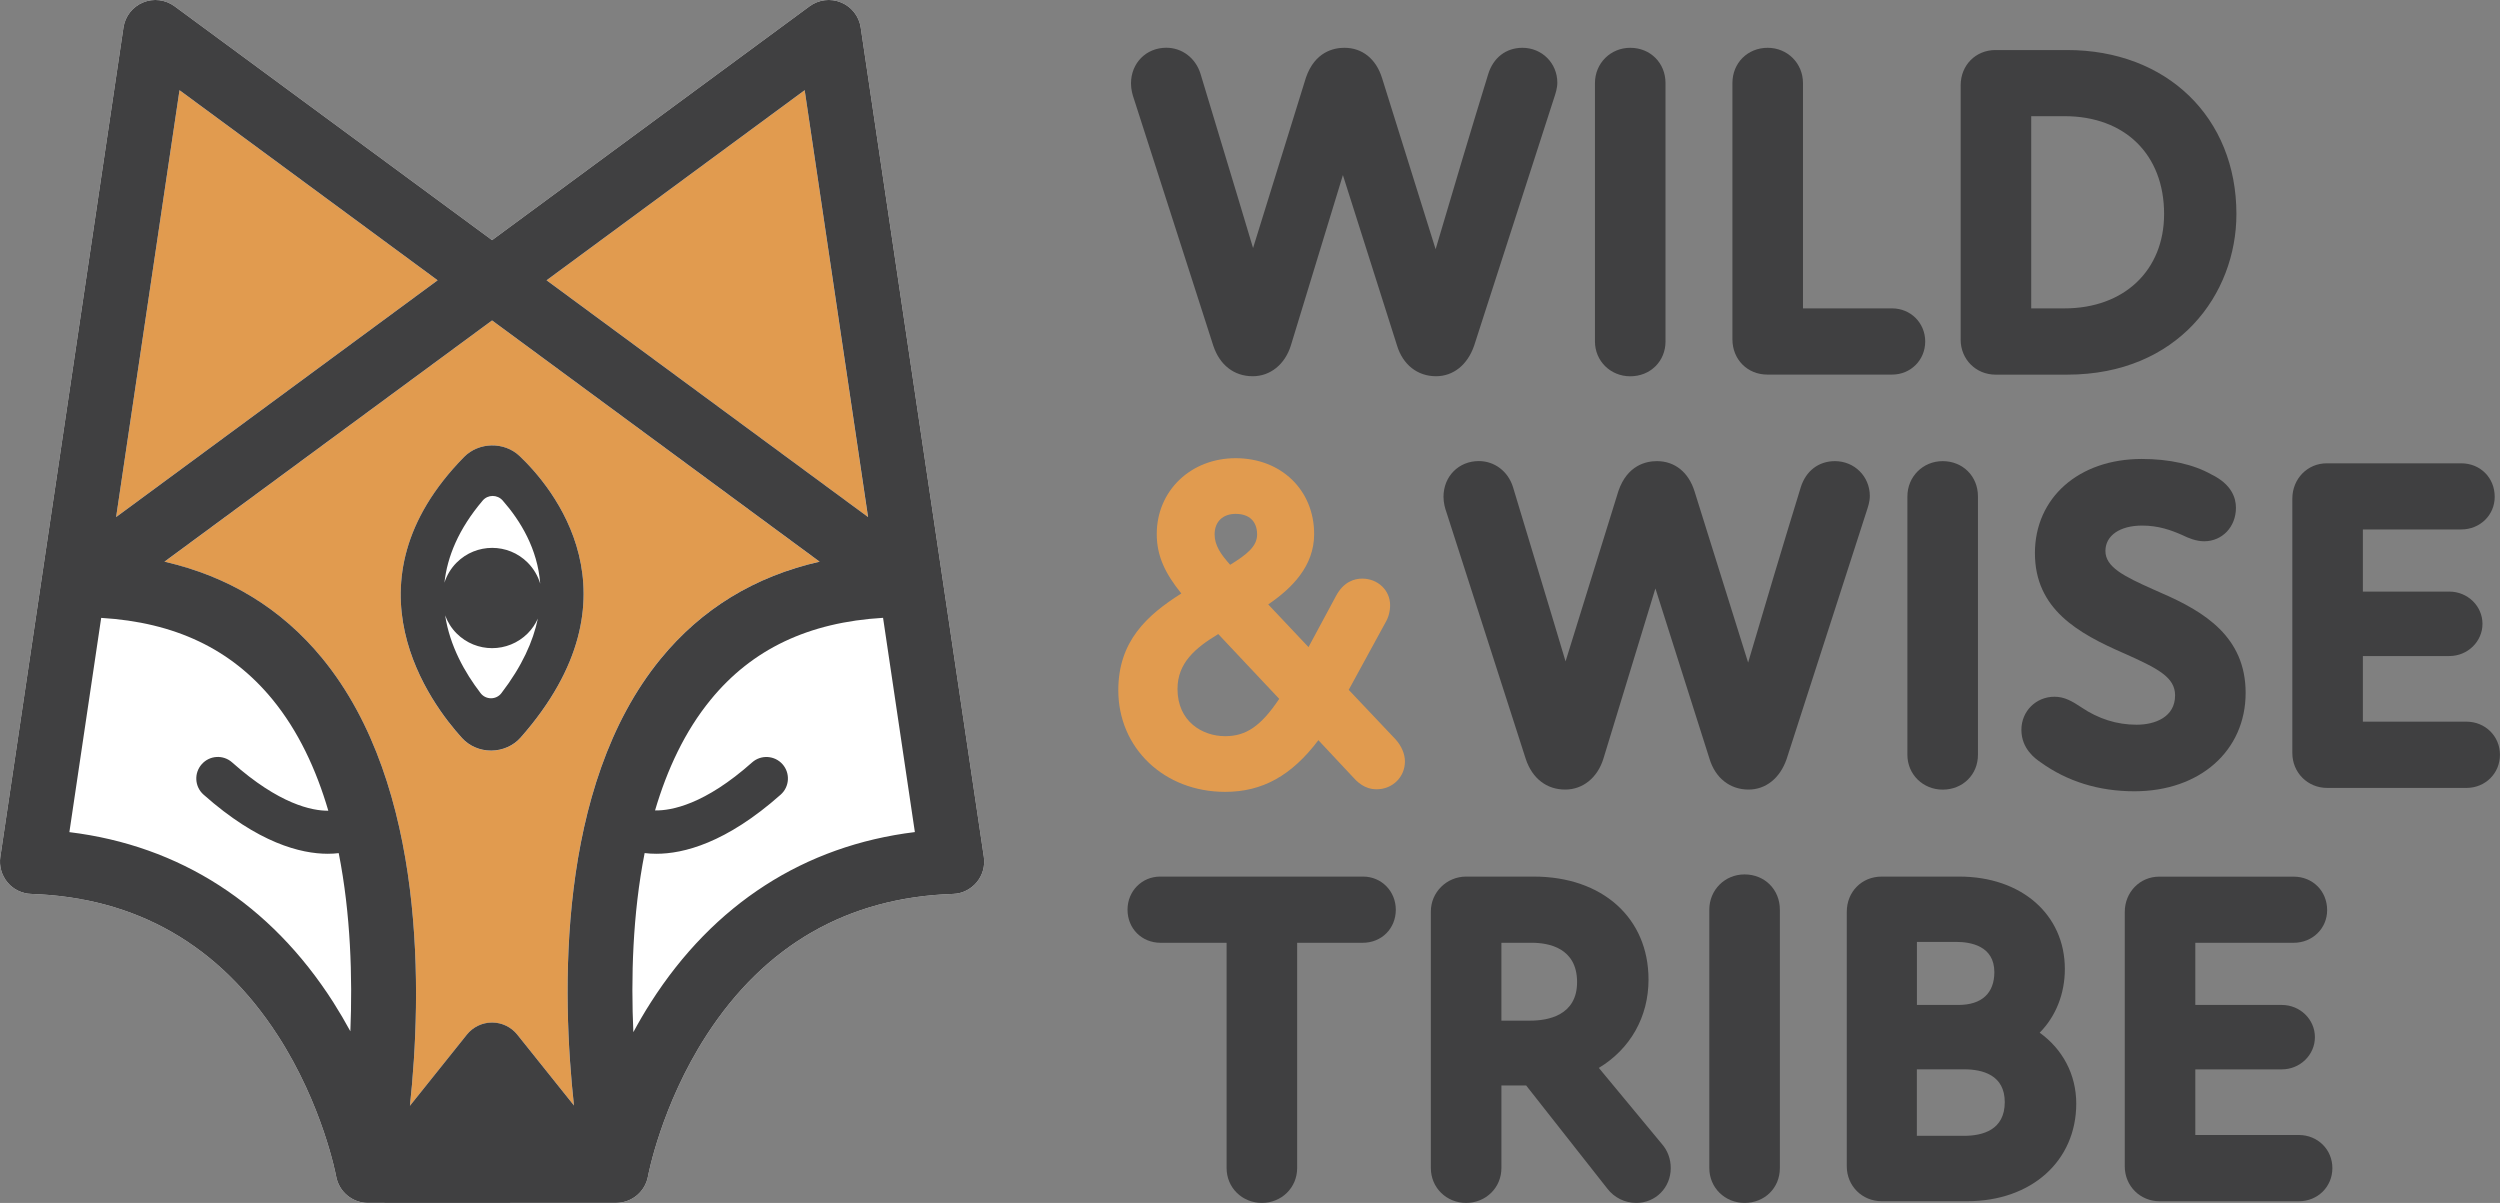
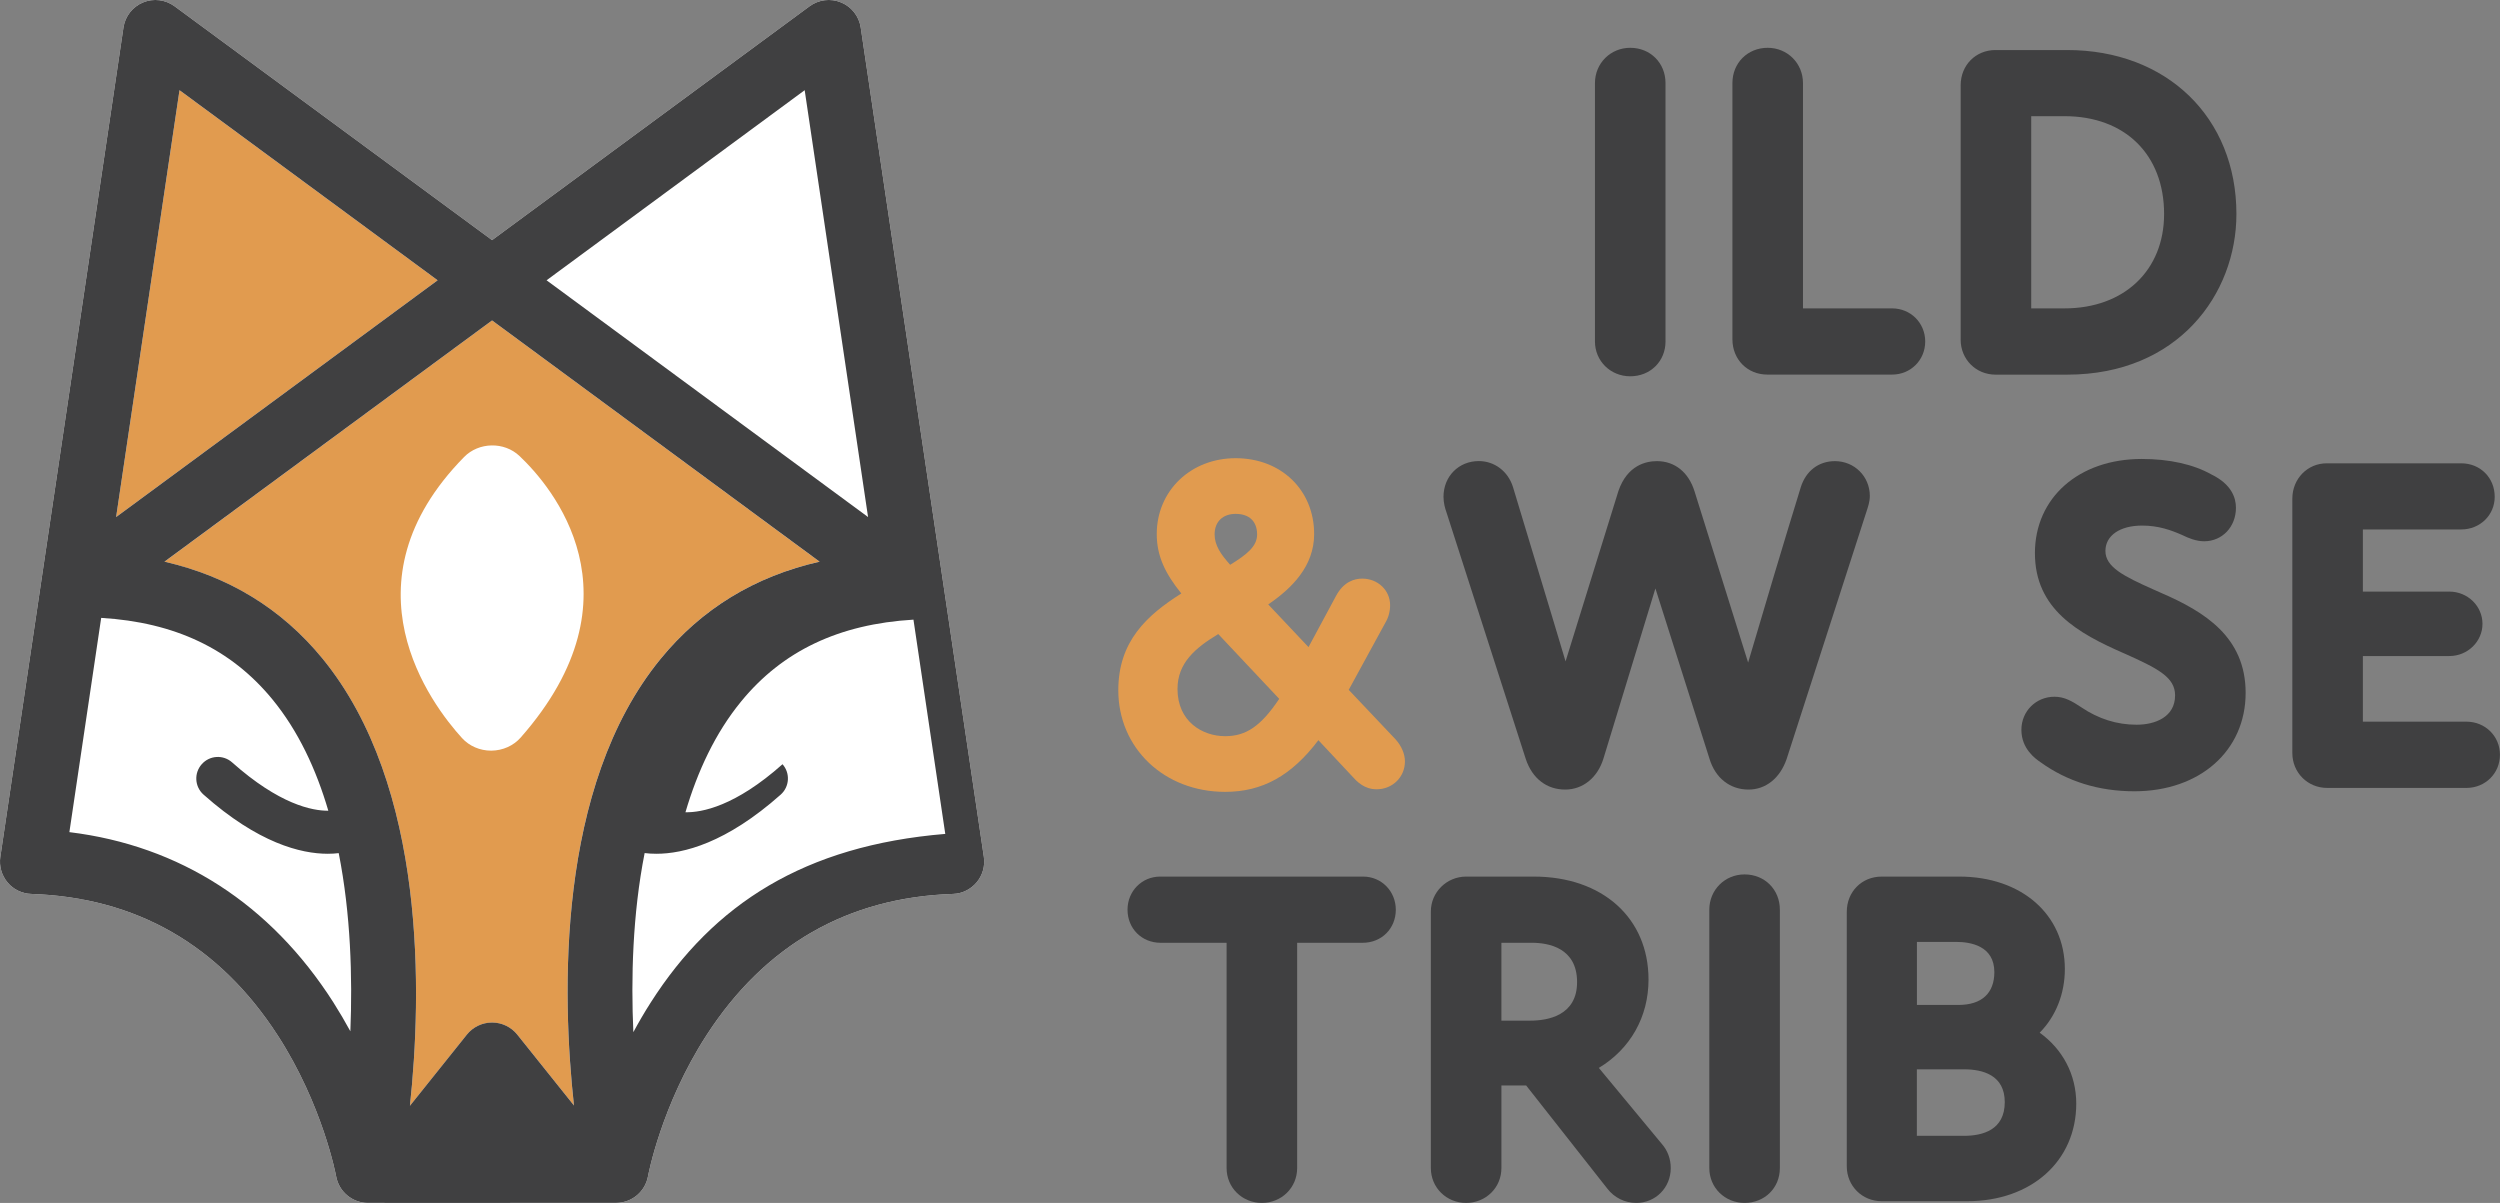
<svg xmlns="http://www.w3.org/2000/svg" version="1.1" id="Layer_1" x="0px" y="0px" viewBox="0 0 425.2 204.59" style="enable-background:new 0 0 425.2 204.59;" xml:space="preserve">
  <rect x="0" y="0" width="425.2" height="204.59" fill="#808080" stroke="none" />
  <style type="text/css"> .st0{fill:#404041;} .st1{fill:#E19B4F;} .st2{fill:#FFFFFF;} </style>
  <g>
    <g>
      <g>
-         <path class="st0" d="M258.93,8.13c-2.78,0-4.96,1.68-5.82,4.49c-2.97,9.64-5.99,19.77-8.94,29.77l-9.11-29.11 c-1.02-3.27-3.36-5.15-6.41-5.15c-1.79,0-5.02,0.66-6.54,5.08l-8.99,28.98c-1.64-5.51-3.32-11.05-4.96-16.47 c-1.33-4.39-2.66-8.78-3.99-13.21c-0.85-2.67-3.14-4.39-5.81-4.39c-3.42,0-6,2.61-6,6.07c0,1.04,0.27,1.99,0.5,2.63l13.5,41.99 c1.1,3.29,3.54,5.18,6.7,5.18c2.99,0,5.48-2,6.49-5.23l8.85-28.98l9.2,28.97c0.99,3.28,3.48,5.24,6.64,5.24 c2.94,0,5.35-1.93,6.48-5.2l13.58-42.08c0.26-0.79,0.57-1.69,0.57-2.67C264.86,10.74,262.26,8.13,258.93,8.13z" />
        <path class="st0" d="M277.27,8.13c-3.36,0-6,2.64-6,6v43.95c0,3.32,2.64,5.92,6,5.92c3.42,0,6-2.55,6-5.92V14.13 C283.27,10.71,280.69,8.13,277.27,8.13z" />
        <path class="st0" d="M321.81,52.45h-15.16V14.13c0-3.36-2.64-6-6-6c-3.42,0-6,2.58-6,6v43.58c0,3.42,2.55,6,5.93,6h21.23 c3.16,0,5.63-2.47,5.63-5.63C327.44,54.93,324.97,52.45,321.81,52.45z" />
        <path class="st0" d="M351.58,8.51H339.4c-3.38,0-5.93,2.58-5.93,6v43.28c0,3.32,2.6,5.93,5.93,5.93h12.18 c18.9,0,28.79-13.74,28.79-27.31C380.37,19.98,368.53,8.51,351.58,8.51z M368.07,36.4c0,9.6-6.81,16.05-16.94,16.05h-5.66V19.76 h5.66C361.42,19.76,368.07,26.29,368.07,36.4z" />
      </g>
      <g>
        <path class="st0" d="M312.08,78.43c-2.78,0-4.96,1.68-5.82,4.49c-2.97,9.64-5.99,19.77-8.94,29.77l-9.11-29.11 c-1.02-3.27-3.36-5.15-6.41-5.15c-1.79,0-5.02,0.66-6.54,5.08l-8.99,28.98c-1.64-5.51-3.32-11.05-4.96-16.47 c-1.33-4.39-2.66-8.78-3.99-13.21c-0.85-2.67-3.14-4.39-5.81-4.39c-3.42,0-6,2.61-6,6.07c0,1.04,0.27,1.99,0.5,2.63l13.5,41.99 c1.1,3.29,3.54,5.18,6.7,5.18c2.99,0,5.48-2,6.49-5.23l8.85-28.98l9.2,28.97c0.99,3.28,3.48,5.24,6.64,5.24 c2.94,0,5.35-1.93,6.48-5.2l13.58-42.08c0.26-0.79,0.57-1.69,0.57-2.67C318.01,81.03,315.4,78.43,312.08,78.43z" />
-         <path class="st0" d="M330.41,78.43c-3.36,0-6,2.64-6,6v43.95c0,3.32,2.64,5.92,6,5.92c3.42,0,6-2.55,6-5.92V84.42 C336.41,81,333.83,78.43,330.41,78.43z" />
        <path class="st0" d="M367.54,100.83c-0.43-0.19-0.86-0.39-1.28-0.57c-5.08-2.26-8.17-3.83-8.17-6.55c0-2.62,2.45-4.32,6.25-4.32 c2.78,0,4.94,0.78,6.86,1.63c0.91,0.45,2.27,1.04,3.68,1.04c3.08,0,5.41-2.45,5.41-5.7c0-1.66-0.72-3.98-4.16-5.66 c-3.07-1.73-7.17-2.64-11.86-2.64c-10.7,0-18.17,6.59-18.17,16.02c0,9.59,7.45,13.66,15.06,17l0.08,0.03 c5.72,2.56,8.7,4.04,8.7,7.16c0,3.68-3.38,4.99-6.55,4.99c-3.33,0-6.49-0.99-9.38-2.95c-1.54-1.02-2.85-1.81-4.58-1.81 c-3.16,0-5.63,2.47-5.63,5.63c0,3.24,2.4,4.92,3.23,5.49c4.55,3.29,9.93,4.96,15.99,4.96c11.14,0,18.92-6.89,18.92-16.76 C381.92,108.35,374.99,104.05,367.54,100.83z" />
        <path class="st0" d="M419.49,122.74h-17.61v-11.16h14.71c3.1,0,5.63-2.46,5.63-5.48c0-3.02-2.52-5.48-5.63-5.48h-14.71V90.05 h16.72c3.2,0,5.7-2.44,5.7-5.55c0-3.25-2.45-5.7-5.7-5.7h-22.87c-3.28,0-5.85,2.64-5.85,6v43.28c0,3.32,2.6,5.93,5.93,5.93h23.68 c3.2,0,5.7-2.47,5.7-5.63C425.2,125.22,422.69,122.74,419.49,122.74z" />
      </g>
      <g>
        <path class="st0" d="M231.84,149.09h-34.52c-3.11,0-5.55,2.47-5.55,5.63c0,3.21,2.42,5.63,5.63,5.63h11.22v38.32 c0,3.32,2.64,5.92,6,5.92c3.36,0,6-2.6,6-5.92v-38.32h11.15c3.21,0,5.63-2.42,5.63-5.63 C237.39,151.56,234.95,149.09,231.84,149.09z" />
        <path class="st0" d="M271.93,181.63c5.34-3.22,8.45-8.65,8.45-15.03c0-10.47-7.84-17.51-19.51-17.51h-11.51 c-3.31,0-6,2.66-6,5.93v43.65c0,3.32,2.64,5.92,6,5.92c3.36,0,6-2.6,6-5.92v-14.05h4.21l13.82,17.56 c1.18,1.53,2.97,2.41,4.92,2.41c3.28,0,5.85-2.6,5.85-5.92c0-1.57-0.53-3-1.54-4.14L271.93,181.63z M268.23,167.04 c0,5.7-4.99,6.55-7.96,6.55h-4.91v-13.24h5.14C263.38,160.34,268.23,161.21,268.23,167.04z" />
        <path class="st0" d="M296.72,148.72c-3.36,0-6,2.64-6,6v43.95c0,3.32,2.64,5.92,6,5.92c3.42,0,6-2.55,6-5.92v-43.95 C302.72,151.3,300.14,148.72,296.72,148.72z" />
        <path class="st0" d="M346.91,175.64c2.73-2.76,4.28-6.6,4.28-10.83c0-9.26-7.38-15.72-17.95-15.72h-13.21 c-3.38,0-5.93,2.58-5.93,6v43.28c0,3.32,2.6,5.93,5.93,5.93h14.55c10.92,0,18.55-6.83,18.55-16.62 C353.12,182.78,350.85,178.48,346.91,175.64z M340.97,187.45c0,4.74-3.76,5.73-6.92,5.73h-8.03v-11.31h8.03 C337.21,181.87,340.97,182.84,340.97,187.45z M326.03,170.91V160.2h6.7c2.42,0,6.47,0.67,6.47,5.14c0,3.6-2.17,5.58-6.1,5.58 H326.03z" />
-         <path class="st0" d="M390.99,193.04h-17.61v-11.16h14.71c3.1,0,5.63-2.46,5.63-5.48c0-3.02-2.52-5.48-5.63-5.48h-14.71v-10.57 h16.72c3.2,0,5.7-2.44,5.7-5.55c0-3.25-2.45-5.7-5.7-5.7h-22.87c-3.28,0-5.85,2.64-5.85,6v43.28c0,3.32,2.6,5.93,5.93,5.93h23.68 c3.2,0,5.7-2.47,5.7-5.63C396.7,195.51,394.19,193.04,390.99,193.04z" />
      </g>
    </g>
    <path class="st1" d="M237.34,125.73l-7.95-8.4l6.2-11.36c0.55-0.9,0.84-1.95,0.84-3.04c0-2.53-2.08-4.52-4.74-4.52 c-1.32,0-3.16,0.51-4.46,2.95l-4.68,8.7l-6.85-7.26c4.03-2.75,7.81-6.5,7.81-11.97c0-7.48-5.61-12.9-13.35-12.9 c-7.65,0-13.42,5.55-13.42,12.9c0,3.83,1.51,6.79,4.18,10.11c-5.89,3.72-10.72,8.15-10.72,16.46c0,9.85,7.81,17.28,18.17,17.28 c6.31,0,11.29-2.73,15.86-8.79l5.56,5.94l0.12,0.13c0.82,0.91,2.06,2.28,4.23,2.28c2.7,0,4.81-2.08,4.81-4.74 C238.95,128.24,238.38,126.88,237.34,125.73z M200.27,117.18c0-4.42,3.01-6.97,6.93-9.34l10.37,11.02 c-3.12,4.65-5.64,6.35-9.19,6.35C204.48,125.21,200.27,122.7,200.27,117.18z M210.16,87.4c2.32,0,3.65,1.28,3.65,3.5 c0,2.02-1.71,3.39-4.58,5.16c-1.6-1.77-2.65-3.33-2.65-5.16C206.58,88.74,207.96,87.4,210.16,87.4z" />
    <g>
      <path class="st2" d="M167.33,145.74L146.39,4.69c-0.28-1.91-1.54-3.53-3.33-4.27c-1.78-0.74-3.82-0.49-5.37,0.65l-54,39.77 l-54-39.77c-1.55-1.14-3.59-1.39-5.37-0.65C22.54,1.16,21.28,2.78,21,4.69L0.06,145.74c-0.23,1.55,0.21,3.12,1.21,4.33 c1,1.2,2.47,1.92,4.04,1.97c17.89,0.6,31.99,8.7,41.92,24.05c7.68,11.87,9.92,23.85,9.94,23.96c0.46,2.6,2.71,4.51,5.35,4.54 c0.02,0,0.04,0,0.06,0c1.08,0,41.18,0.01,42.28-0.01c2.64-0.03,4.88-1.93,5.35-4.52c0.02-0.12,2.26-12.1,9.94-23.97 c9.93-15.36,24.04-23.45,41.92-24.05c1.57-0.05,3.03-0.77,4.04-1.97C167.12,148.86,167.56,147.29,167.33,145.74z" />
      <g>
-         <polygon class="st1" points="136.86,15.34 147.63,87.94 92.96,47.67 " />
        <polygon class="st1" points="30.53,15.34 74.43,47.67 19.75,87.94 " />
        <path class="st1" d="M83.69,54.5L27.97,95.54c10.92,2.49,19.91,7.99,26.83,16.42c17.86,21.76,16.92,57.49,14.92,76.12l9.68-12.1 c1.04-1.3,2.62-2.06,4.29-2.06c1.67,0,3.25,0.76,4.29,2.06l9.64,12.05c-2.05-18.63-3.06-54.22,14.73-75.97 c6.95-8.5,16.02-14.03,27.04-16.53L83.69,54.5z M88.56,125.44c-1.23,1.4-3.05,2.21-4.98,2.23c-0.02,0-0.04,0-0.06,0 c-1.9,0-3.7-0.78-4.93-2.13c-5.26-5.77-20.78-26.29,0.34-47.81c2.51-2.56,6.83-2.64,9.43-0.17 C93.78,82.68,109.8,101.3,88.56,125.44z" />
      </g>
      <g>
-         <path class="st0" d="M167.33,145.74L146.39,4.69c-0.28-1.91-1.54-3.53-3.33-4.27c-1.78-0.74-3.82-0.49-5.37,0.65l-54,39.77 l-54-39.77c-1.55-1.14-3.59-1.39-5.37-0.65C22.54,1.16,21.28,2.78,21,4.69L0.06,145.74c-0.23,1.55,0.21,3.12,1.21,4.33 c1,1.2,2.47,1.92,4.04,1.97c17.89,0.6,31.99,8.7,41.92,24.05c7.68,11.87,9.92,23.85,9.94,23.96c0.46,2.6,2.71,4.51,5.35,4.54 c0.02,0,0.04,0,0.06,0c1.08,0,41.18,0.01,42.28-0.01c2.64-0.03,4.88-1.93,5.35-4.52c0.02-0.12,2.26-12.1,9.94-23.97 c9.93-15.36,24.04-23.45,41.92-24.05c1.57-0.05,3.03-0.77,4.04-1.97C167.12,148.86,167.56,147.29,167.33,145.74z M136.86,15.34 l10.78,72.6L92.96,47.67L136.86,15.34z M30.53,15.34l43.9,32.33L19.75,87.94L30.53,15.34z M59.59,175.4 c-0.88-1.62-1.85-3.27-2.9-4.93c-10.69-16.73-26.12-26.65-44.89-28.94l5.41-36.44c12.53,0.75,22.07,5.29,29.09,13.82 c4.43,5.39,7.48,11.95,9.54,18.98c-2.77,0.02-8.36-1.1-16.36-8.22c-1.51-1.35-3.83-1.21-5.17,0.31 c-1.34,1.51-1.21,3.83,0.31,5.17c9.3,8.26,16.57,10.06,21.13,10.06c0.68,0,1.3-0.04,1.86-0.11 C59.66,155.47,59.96,166.27,59.59,175.4z M97.62,188.02l-9.64-12.05c-1.04-1.3-2.62-2.06-4.29-2.06c-1.67,0-3.25,0.76-4.29,2.06 l-9.68,12.1c2-18.63,2.94-54.36-14.92-76.12c-6.92-8.43-15.91-13.92-26.83-16.42L83.69,54.5l55.71,41.03 c-11.03,2.5-20.09,8.03-27.04,16.53C94.56,133.8,95.58,169.39,97.62,188.02z M110.7,170.47c-1.09,1.7-2.08,3.41-2.98,5.08 c-0.41-9.16-0.14-20.03,1.92-30.46c0.6,0.08,1.27,0.12,2.01,0.12c4.56,0,11.83-1.8,21.13-10.06c1.51-1.34,1.65-3.66,0.31-5.17 c-1.34-1.51-3.66-1.65-5.17-0.31c-8.06,7.17-13.73,8.22-16.51,8.17c2.05-6.96,5.07-13.47,9.46-18.83 c7.04-8.61,16.66-13.18,29.32-13.93l5.41,36.44C136.83,143.82,121.39,153.74,110.7,170.47z" />
-         <path class="st0" d="M88.36,77.55c-2.6-2.46-6.92-2.38-9.43,0.17c-21.12,21.52-5.6,42.04-0.34,47.81 c1.24,1.36,3.03,2.13,4.93,2.13c0.02,0,0.04,0,0.06,0c1.93-0.02,3.75-0.83,4.98-2.23C109.8,101.3,93.78,82.68,88.36,77.55z M85.28,117.89c-0.89,1.17-2.66,1.16-3.55-0.01c-2.68-3.49-5.23-8.02-6.02-13.22c0.41,1.12,1.06,2.18,1.96,3.08 c3.33,3.33,8.73,3.33,12.07,0c0.76-0.76,1.33-1.62,1.74-2.54C90.68,109.08,88.78,113.32,85.28,117.89z M89.74,95.68 c-3.33-3.33-8.73-3.33-12.07,0c-0.99,0.99-1.68,2.17-2.08,3.42c0.48-4.39,2.38-9.1,6.5-13.96c0.89-1.05,2.49-1.05,3.4-0.02 c3.04,3.46,5.95,8.25,6.39,14.15C91.49,97.95,90.77,96.72,89.74,95.68z" />
+         <path class="st0" d="M167.33,145.74L146.39,4.69c-0.28-1.91-1.54-3.53-3.33-4.27c-1.78-0.74-3.82-0.49-5.37,0.65l-54,39.77 l-54-39.77c-1.55-1.14-3.59-1.39-5.37-0.65C22.54,1.16,21.28,2.78,21,4.69L0.06,145.74c-0.23,1.55,0.21,3.12,1.21,4.33 c1,1.2,2.47,1.92,4.04,1.97c17.89,0.6,31.99,8.7,41.92,24.05c7.68,11.87,9.92,23.85,9.94,23.96c0.46,2.6,2.71,4.51,5.35,4.54 c0.02,0,0.04,0,0.06,0c1.08,0,41.18,0.01,42.28-0.01c2.64-0.03,4.88-1.93,5.35-4.52c0.02-0.12,2.26-12.1,9.94-23.97 c9.93-15.36,24.04-23.45,41.92-24.05c1.57-0.05,3.03-0.77,4.04-1.97C167.12,148.86,167.56,147.29,167.33,145.74z M136.86,15.34 l10.78,72.6L92.96,47.67L136.86,15.34z M30.53,15.34l43.9,32.33L19.75,87.94L30.53,15.34z M59.59,175.4 c-0.88-1.62-1.85-3.27-2.9-4.93c-10.69-16.73-26.12-26.65-44.89-28.94l5.41-36.44c12.53,0.75,22.07,5.29,29.09,13.82 c4.43,5.39,7.48,11.95,9.54,18.98c-2.77,0.02-8.36-1.1-16.36-8.22c-1.51-1.35-3.83-1.21-5.17,0.31 c-1.34,1.51-1.21,3.83,0.31,5.17c9.3,8.26,16.57,10.06,21.13,10.06c0.68,0,1.3-0.04,1.86-0.11 C59.66,155.47,59.96,166.27,59.59,175.4z M97.62,188.02l-9.64-12.05c-1.04-1.3-2.62-2.06-4.29-2.06c-1.67,0-3.25,0.76-4.29,2.06 l-9.68,12.1c2-18.63,2.94-54.36-14.92-76.12c-6.92-8.43-15.91-13.92-26.83-16.42L83.69,54.5l55.71,41.03 c-11.03,2.5-20.09,8.03-27.04,16.53C94.56,133.8,95.58,169.39,97.62,188.02z M110.7,170.47c-1.09,1.7-2.08,3.41-2.98,5.08 c-0.41-9.16-0.14-20.03,1.92-30.46c0.6,0.08,1.27,0.12,2.01,0.12c4.56,0,11.83-1.8,21.13-10.06c1.51-1.34,1.65-3.66,0.31-5.17 c-8.06,7.17-13.73,8.22-16.51,8.17c2.05-6.96,5.07-13.47,9.46-18.83 c7.04-8.61,16.66-13.18,29.32-13.93l5.41,36.44C136.83,143.82,121.39,153.74,110.7,170.47z" />
      </g>
    </g>
  </g>
</svg>